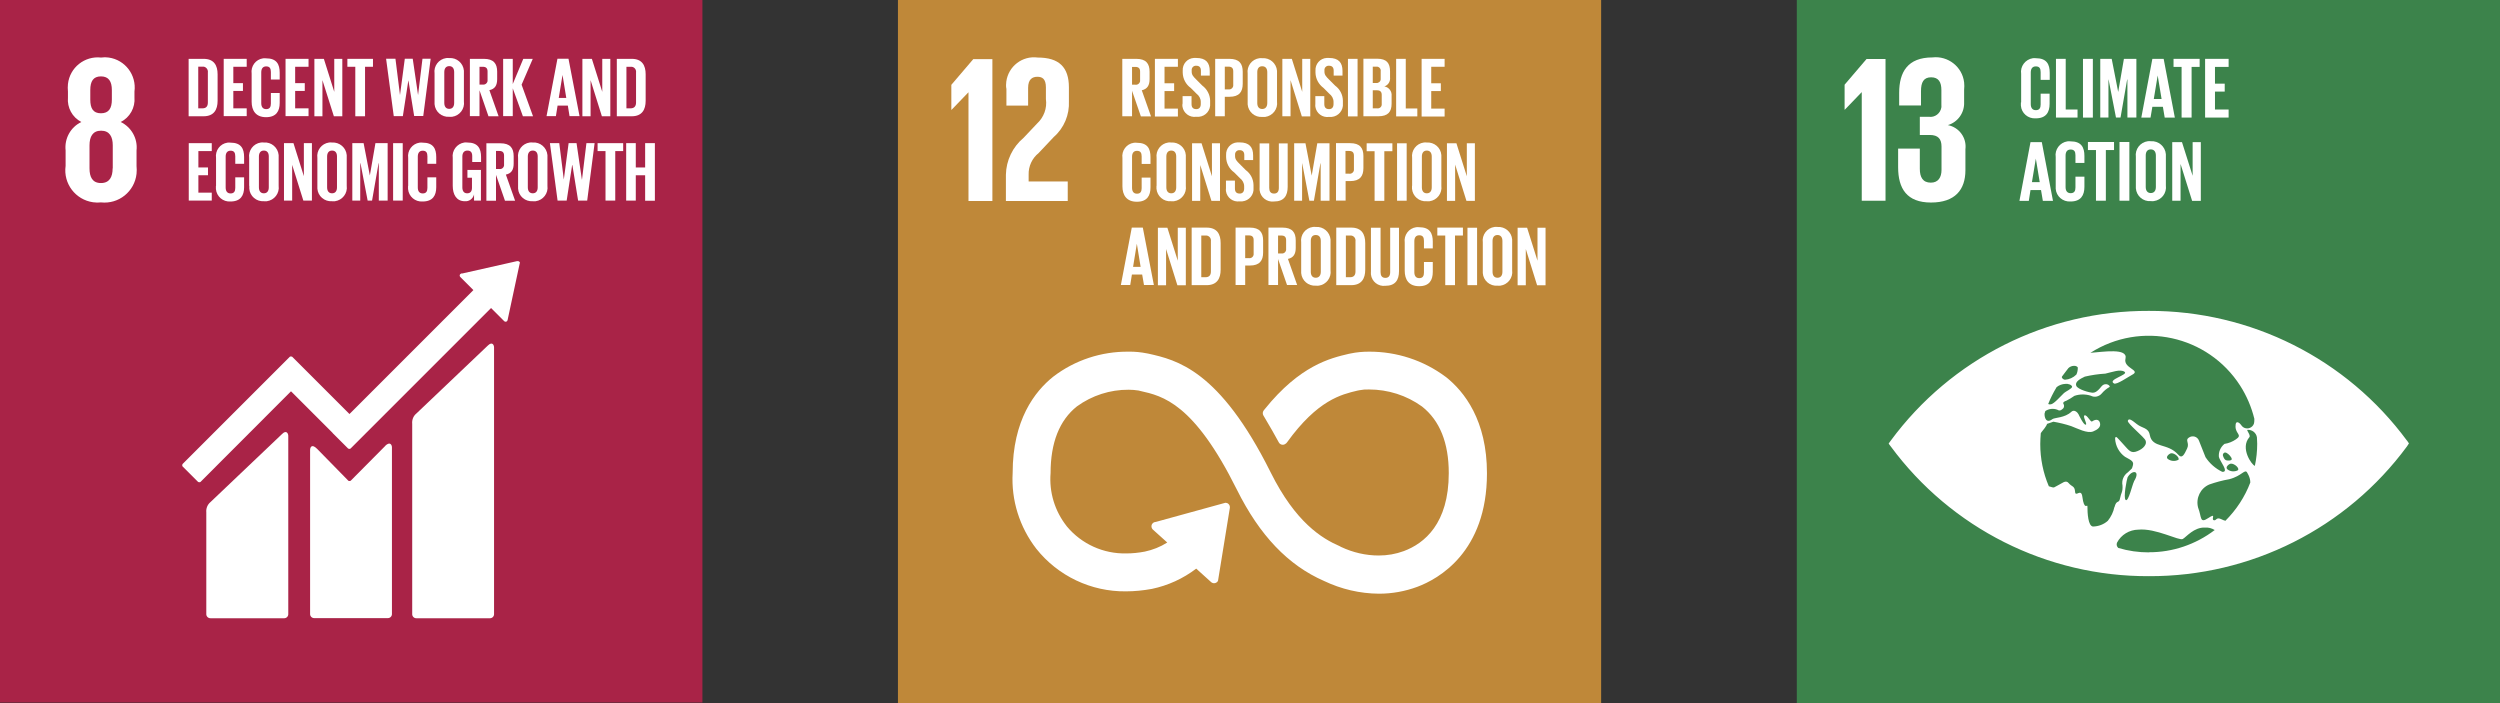
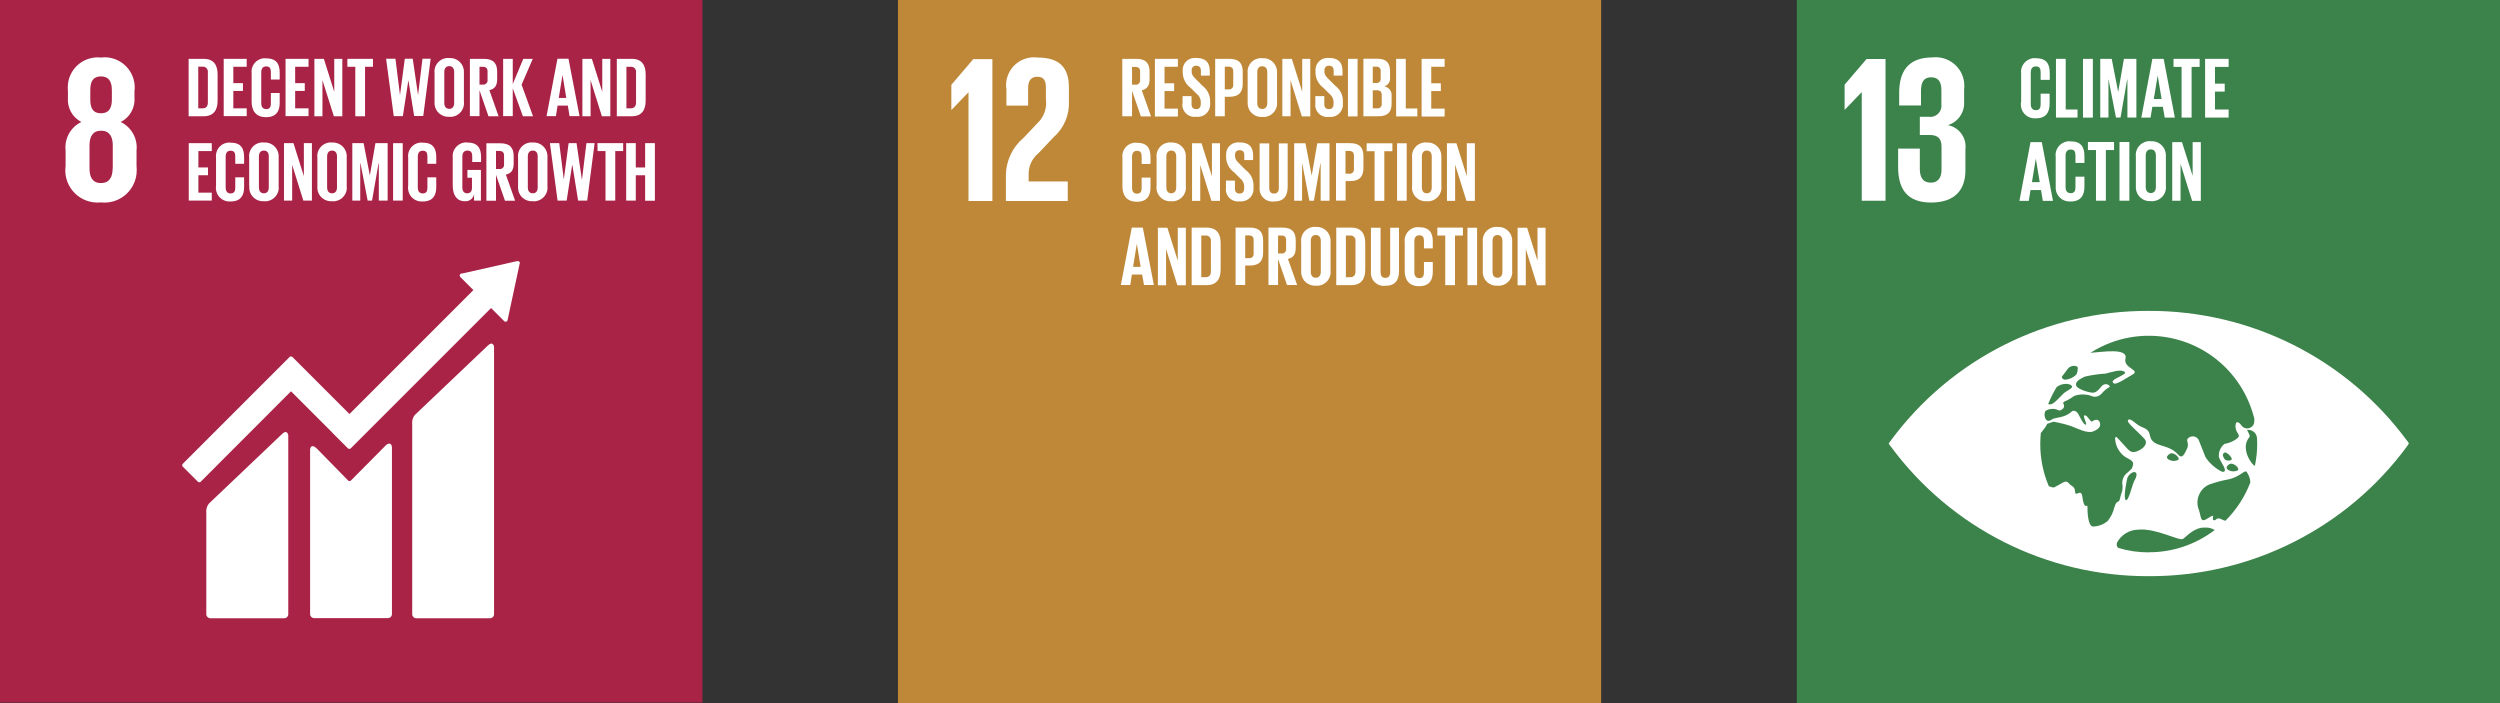
<svg xmlns="http://www.w3.org/2000/svg" id="Layer_1" viewBox="0 0 192.44 54.13">
  <rect x="0" y="0" width="192.44" height="54.13" fill="#333333" stroke="none" />
  <defs>
    <style>.cls-1{fill:none;}.cls-2{clip-path:url(#clippath);}.cls-3{fill:#fff;}.cls-4{fill:#a92347;}.cls-5{fill:#bf8839;}.cls-6{fill:#3c834b;}.cls-7{clip-path:url(#clippath-1);}.cls-8{clip-path:url(#clippath-4);}.cls-9{clip-path:url(#clippath-3);}.cls-10{clip-path:url(#clippath-2);}.cls-11{clip-path:url(#clippath-7);}.cls-12{clip-path:url(#clippath-8);}.cls-13{clip-path:url(#clippath-6);}.cls-14{clip-path:url(#clippath-5);}.cls-15{clip-path:url(#clippath-9);}.cls-16{clip-path:url(#clippath-14);}.cls-17{clip-path:url(#clippath-13);}.cls-18{clip-path:url(#clippath-12);}.cls-19{clip-path:url(#clippath-10);}.cls-20{clip-path:url(#clippath-15);}.cls-21{clip-path:url(#clippath-17);}.cls-22{clip-path:url(#clippath-16);}.cls-23{clip-path:url(#clippath-19);}.cls-24{clip-path:url(#clippath-11);}.cls-25{clip-path:url(#clippath-18);}</style>
    <clipPath id="clippath">
      <rect class="cls-1" x="-22.65" y="-239.92" width="292.72" height="321.09" />
    </clipPath>
    <clipPath id="clippath-1">
      <rect class="cls-1" x="-22.65" y="-239.92" width="292.72" height="321.09" />
    </clipPath>
    <clipPath id="clippath-2">
      <rect class="cls-1" x="-22.65" y="-239.92" width="292.72" height="321.09" />
    </clipPath>
    <clipPath id="clippath-3">
      <rect class="cls-1" x="-22.65" y="-239.92" width="292.72" height="321.09" />
    </clipPath>
    <clipPath id="clippath-4">
      <rect class="cls-1" x="-22.65" y="-239.92" width="292.72" height="321.09" />
    </clipPath>
    <clipPath id="clippath-5">
      <rect class="cls-1" x="-22.65" y="-239.92" width="292.72" height="321.09" />
    </clipPath>
    <clipPath id="clippath-6">
      <rect class="cls-1" x="-22.65" y="-239.92" width="292.72" height="321.09" />
    </clipPath>
    <clipPath id="clippath-7">
      <rect class="cls-1" x="-22.65" y="-239.92" width="292.72" height="321.09" />
    </clipPath>
    <clipPath id="clippath-8">
      <rect class="cls-1" x="-22.65" y="-239.92" width="292.72" height="321.09" />
    </clipPath>
    <clipPath id="clippath-9">
      <rect class="cls-1" x="-22.65" y="-239.92" width="292.72" height="321.09" />
    </clipPath>
    <clipPath id="clippath-10">
      <rect class="cls-1" x="-22.65" y="-239.92" width="292.72" height="321.09" />
    </clipPath>
    <clipPath id="clippath-11">
      <rect class="cls-1" x="-22.65" y="-239.92" width="292.72" height="321.09" />
    </clipPath>
    <clipPath id="clippath-12">
      <rect class="cls-1" x="-22.65" y="-239.92" width="292.72" height="321.09" />
    </clipPath>
    <clipPath id="clippath-13">
      <rect class="cls-1" x="-22.65" y="-239.92" width="292.72" height="321.09" />
    </clipPath>
    <clipPath id="clippath-14">
      <rect class="cls-1" x="-22.65" y="-239.92" width="292.72" height="321.09" />
    </clipPath>
    <clipPath id="clippath-15">
      <rect class="cls-1" x="-22.65" y="-239.92" width="292.72" height="321.09" />
    </clipPath>
    <clipPath id="clippath-16">
      <rect class="cls-1" x="-22.65" y="-239.92" width="292.72" height="321.09" />
    </clipPath>
    <clipPath id="clippath-17">
      <rect class="cls-1" x="-22.65" y="-239.92" width="292.72" height="321.09" />
    </clipPath>
    <clipPath id="clippath-18">
      <rect class="cls-1" x="-22.65" y="-239.92" width="292.72" height="321.09" />
    </clipPath>
    <clipPath id="clippath-19">
      <rect class="cls-1" x="-22.65" y="-239.92" width="292.72" height="321.09" />
    </clipPath>
  </defs>
  <path id="Path_12773" class="cls-4" d="M0,54.08H54.07V0H0V54.08Z" />
  <g class="cls-2">
    <g id="Group_2528">
      <g id="Group_2522">
        <path id="Path_12774" class="cls-3" d="M8.67,12.96c0,.66-.24,1.13-.9,1.13s-.88-.47-.88-1.13v-1.77c0-.66,.24-1.13,.89-1.13s.9,.46,.9,1.13v1.77Zm-1.72-6.03c0-.66,.22-1.05,.82-1.05s.84,.39,.84,1.05v.74c0,.66-.23,1.05-.84,1.05s-.82-.39-.82-1.05v-.74Zm3.56,5.84v-1.19c.1-.91-.39-1.79-1.22-2.19,.71-.35,1.13-1.11,1.06-1.9v-.44c.17-1.27-.71-2.44-1.98-2.62-.19-.03-.39-.03-.59,0-1.27-.14-2.41,.77-2.55,2.04-.02,.19-.02,.39,0,.58v.45c-.07,.78,.33,1.53,1.03,1.89-.83,.4-1.31,1.28-1.21,2.19v1.19c-.19,1.36,.76,2.61,2.12,2.8,.2,.03,.4,.03,.6,.01,1.37,.15,2.59-.84,2.74-2.2,.02-.2,.02-.41,0-.61" />
      </g>
      <g id="Group_2523">
        <path id="Path_12775" class="cls-3" d="M37.54,26.61l-5.5,5.23c-.23,.19-.34,.49-.31,.79v14.65c0,.17,.14,.31,.31,.31,0,0,0,0,0,0h5.68c.17,0,.31-.14,.31-.31,0,0,0,0,0,0V26.74c0-.17-.13-.49-.49-.13" />
      </g>
      <g id="Group_2524">
        <path id="Path_12776" class="cls-3" d="M21.7,33.42l-5.5,5.23c-.23,.19-.35,.49-.32,.79v7.84c0,.17,.14,.31,.32,.31h5.68c.17,0,.31-.14,.31-.31,0,0,0,0,0,0v-13.73c0-.17-.14-.49-.49-.13" />
      </g>
      <g id="Group_2525">
        <path id="Path_12777" class="cls-3" d="M40.03,20.27s-.01-.09-.05-.12c-.03-.03-.06-.04-.1-.05h-.08l-4.21,.95h-.08s-.06,.03-.08,.05c-.06,.06-.06,.16,0,.22,0,0,0,0,0,0l.05,.05,.96,.96-9.54,9.54-4.41-4.41s-.13-.05-.18,0h0l-1.2,1.2-7.06,7.06s-.05,.13,0,.18l1.2,1.2s.13,.05,.18,0h0l6.97-6.98,3.2,3.2s0,.01,.01,.02l1.19,1.19s.13,.05,.18,0c0,0,0,0,0,0h0l10.82-10.82,1.01,1.01c.06,.06,.16,.06,.22,0h0s.04-.06,.05-.1v-.02l.92-4.3v-.05Z" />
      </g>
      <g id="Group_2526">
        <path id="Path_12778" class="cls-3" d="M29.65,34.33l-2.66,2.68s-.12,.04-.17,0l-2.41-2.46c-.44-.44-.54-.08-.54,.09v12.63c0,.17,.14,.31,.31,.31h5.68c.17,0,.31-.14,.31-.31v-12.84c0-.17-.14-.49-.53-.1" />
      </g>
      <g id="Group_2527">
        <path id="Path_12779" class="cls-3" d="M15.58,8.34c.31,0,.42-.18,.42-.45v-2.31c.03-.21-.11-.41-.32-.45-.03,0-.07,0-.11,0h-.31v3.21h.31Zm1.17-2.63v2.05c0,.68-.28,1.19-1.08,1.19h-1.15V4.53h1.15c.8,0,1.08,.5,1.08,1.19" />
      </g>
    </g>
  </g>
  <g id="Group_2529">
    <path id="Path_12781" class="cls-3" d="M17.22,4.53h1.77v.61h-1.03v1.26h.74v.6h-.74v1.34h1.03v.6h-1.77V4.53Z" />
  </g>
  <g class="cls-7">
    <g id="Group_2531">
      <g id="Group_2530">
        <path id="Path_12782" class="cls-3" d="M19.37,7.81v-2.14c-.08-.57,.31-1.1,.88-1.18,.08-.01,.15-.01,.23,0,.82,0,1.05,.46,1.05,1.11v.52h-.68v-.58c0-.27-.09-.43-.36-.43s-.38,.19-.38,.46v2.37c0,.27,.11,.46,.38,.46s.36-.17,.36-.43v-.81h.68v.76c0,.63-.26,1.1-1.05,1.1s-1.11-.51-1.11-1.19" />
      </g>
    </g>
  </g>
  <g id="Group_2532">
    <path id="Path_12784" class="cls-3" d="M21.98,4.53h1.77v.61h-1.03v1.26h.74v.6h-.74v1.34h1.03v.6h-1.77V4.53Z" />
  </g>
  <g id="Group_2533">
    <path id="Path_12785" class="cls-3" d="M24.82,6.17v2.78h-.62V4.53h.73l.8,2.54v-2.54h.62v4.42h-.65l-.88-2.78Z" />
  </g>
  <g id="Group_2534">
    <path id="Path_12786" class="cls-3" d="M26.73,4.53h1.98v.61h-.61v3.81h-.75v-3.81h-.61v-.61Z" />
  </g>
  <g id="Group_2535">
    <path id="Path_12787" class="cls-3" d="M31.43,6.21l-.42,2.73h-.7l-.59-4.42h.72l.35,2.8h0l.37-2.8h.61l.41,2.8h0l.34-2.8h.63l-.57,4.41h-.7l-.44-2.73h0Z" />
  </g>
  <g class="cls-10">
    <g id="Group_2538">
      <g id="Group_2536">
        <path id="Path_12788" class="cls-3" d="M34.96,7.92v-2.37c0-.27-.12-.46-.38-.46s-.38,.19-.38,.46v2.37c0,.27,.12,.46,.38,.46s.38-.19,.38-.46m-1.51-.12v-2.14c-.08-.58,.32-1.11,.9-1.19,.07-.01,.15-.01,.22,0,.58-.05,1.09,.39,1.14,.97,0,.07,0,.15,0,.22v2.14c.08,.58-.33,1.11-.91,1.19-.07,0-.15,.01-.22,0-.58,.04-1.08-.39-1.13-.97,0-.07,0-.15,0-.22" />
      </g>
      <g id="Group_2537">
        <path id="Path_12789" class="cls-3" d="M36.91,5.13v1.38h.25c.18,.03,.34-.1,.37-.27,0-.03,0-.06,0-.09v-.65c0-.24-.11-.36-.37-.36h-.25Zm0,1.78v2.03h-.74V4.53h1.08c.75,0,1.02,.37,1.02,.99v.57c0,.48-.17,.76-.6,.85l.71,2.01h-.78l-.7-2.03Z" />
      </g>
    </g>
  </g>
  <g id="Group_2539">
    <path id="Path_12791" class="cls-3" d="M39.47,6.79v2.15h-.74V4.53h.74v1.94l.81-1.94h.73l-.86,1.99,.88,2.43h-.78l-.78-2.15Z" />
  </g>
  <g id="Group_2540">
    <path id="Path_12792" class="cls-3" d="M43,7.54h.59l-.29-1.77h0l-.29,1.77Zm-.93,1.4l.84-4.42h.85l.85,4.42h-.77l-.13-.81h-.79l-.13,.81h-.7Z" />
  </g>
  <g id="Group_2541">
    <path id="Path_12793" class="cls-3" d="M45.46,6.17v2.78h-.63V4.53h.73l.8,2.54v-2.54h.62v4.42h-.65l-.87-2.78Z" />
  </g>
  <g class="cls-9">
    <g id="Group_2543">
      <g id="Group_2542">
        <path id="Path_12794" class="cls-3" d="M48.53,8.34c.31,0,.43-.18,.43-.45v-2.31c.03-.21-.11-.41-.33-.44-.03,0-.07,0-.1,0h-.31v3.2h.31Zm1.17-2.63v2.05c0,.68-.28,1.19-1.07,1.19h-1.15V4.53h1.15c.79,0,1.07,.5,1.07,1.19" />
      </g>
    </g>
  </g>
  <g id="Group_2544">
    <path id="Path_12796" class="cls-3" d="M14.53,11.02h1.77v.61h-1.03v1.26h.74v.6h-.74v1.34h1.03v.61h-1.77v-4.42Z" />
  </g>
  <g class="cls-8">
    <g id="Group_2547">
      <g id="Group_2545">
        <path id="Path_12797" class="cls-3" d="M16.63,14.3v-2.14c-.08-.57,.31-1.1,.88-1.18,.08-.01,.15-.01,.23,0,.82,0,1.05,.46,1.05,1.11v.52h-.68v-.58c0-.27-.09-.43-.36-.43s-.38,.19-.38,.46v2.37c0,.27,.11,.46,.38,.46s.36-.17,.36-.43v-.81h.68v.76c0,.63-.26,1.1-1.05,1.1-.57,.04-1.07-.38-1.12-.96,0-.08,0-.16,0-.23" />
      </g>
      <g id="Group_2546">
        <path id="Path_12798" class="cls-3" d="M20.69,14.41v-2.37c0-.27-.12-.45-.38-.45s-.38,.19-.38,.46v2.37c0,.27,.12,.46,.38,.46s.38-.19,.38-.46m-1.51-.12v-2.14c-.08-.57,.32-1.11,.9-1.19,.07-.01,.15-.01,.23,0,.58-.05,1.09,.39,1.14,.97,0,.07,0,.15,0,.22v2.14c.08,.58-.33,1.11-.91,1.19-.07,0-.15,.01-.22,0-.58,.04-1.09-.39-1.13-.97,0-.07,0-.15,0-.22" />
      </g>
    </g>
  </g>
  <g id="Group_2548">
    <path id="Path_12800" class="cls-3" d="M22.49,12.66v2.78h-.63v-4.42h.73l.8,2.54v-2.54h.62v4.42h-.66l-.87-2.78Z" />
  </g>
  <g class="cls-14">
    <g id="Group_2550">
      <g id="Group_2549">
        <path id="Path_12801" class="cls-3" d="M25.94,14.41v-2.37c0-.27-.12-.45-.38-.45s-.38,.19-.38,.46v2.37c0,.27,.12,.46,.38,.46s.38-.19,.38-.46m-1.51-.12v-2.14c-.08-.58,.32-1.11,.9-1.19,.07-.01,.15-.01,.22,0,.58-.04,1.09,.39,1.14,.97,0,.07,0,.15,0,.22v2.14c.08,.58-.33,1.11-.91,1.19-.07,0-.15,.01-.22,0-.58,.04-1.09-.39-1.13-.97,0-.07,0-.15,0-.22" />
      </g>
    </g>
  </g>
  <g id="Group_2551">
    <path id="Path_12803" class="cls-3" d="M29.16,12.57h-.02l-.5,2.87h-.34l-.55-2.87h-.02v2.87h-.61v-4.42h.87l.48,2.49h0l.43-2.49h.94v4.42h-.68v-2.87Z" />
  </g>
  <path id="Path_12804" class="cls-3" d="M30.26,15.44h.74v-4.42h-.74v4.42Z" />
  <g class="cls-13">
    <g id="Group_2556">
      <g id="Group_2552">
        <path id="Path_12805" class="cls-3" d="M31.42,14.3v-2.14c-.08-.57,.31-1.1,.88-1.18,.08-.01,.15-.01,.23,0,.82,0,1.05,.46,1.05,1.11v.52h-.68v-.58c0-.27-.09-.43-.36-.43s-.38,.19-.38,.46v2.37c0,.27,.11,.46,.38,.46s.36-.17,.36-.43v-.81h.68v.76c0,.63-.26,1.1-1.05,1.1-.57,.04-1.07-.38-1.12-.96,0-.08,0-.15,0-.23" />
      </g>
      <g id="Group_2553">
        <path id="Path_12806" class="cls-3" d="M35.96,13.08h1.06v2.36h-.53v-.48c-.07,.33-.37,.56-.71,.53-.64,0-.93-.51-.93-1.19v-2.14c-.08-.57,.32-1.1,.89-1.19,.07-.01,.15-.01,.23,0,.82,0,1.06,.46,1.06,1.11v.39h-.68v-.45c0-.27-.1-.43-.37-.43s-.39,.19-.39,.46v2.37c0,.27,.11,.46,.37,.46,.24,0,.37-.14,.37-.42v-.78h-.35v-.59Z" />
      </g>
      <g id="Group_2554">
        <path id="Path_12807" class="cls-3" d="M38.18,11.63v1.38h.25c.18,.03,.34-.09,.37-.27,0-.03,0-.06,0-.1v-.66c0-.24-.11-.36-.37-.36h-.25Zm0,1.79v2.03h-.74v-4.42h1.08c.75,0,1.02,.37,1.02,.99v.57c0,.48-.17,.76-.6,.85l.71,2.01h-.78l-.7-2.02Z" />
      </g>
      <g id="Group_2555">
        <path id="Path_12808" class="cls-3" d="M41.39,14.41v-2.37c0-.27-.12-.45-.38-.45s-.38,.19-.38,.46v2.37c0,.27,.12,.46,.38,.46s.38-.19,.38-.46m-1.51-.12v-2.14c-.08-.58,.32-1.11,.9-1.19,.07-.01,.15-.01,.22,0,.58-.05,1.09,.39,1.14,.97,0,.07,0,.15,0,.22v2.14c.08,.58-.33,1.11-.91,1.19-.07,0-.15,.01-.22,0-.58,.04-1.09-.39-1.13-.97,0-.07,0-.15,0-.22" />
      </g>
    </g>
  </g>
  <g id="Group_2557">
    <path id="Path_12810" class="cls-3" d="M44.04,12.71l-.42,2.73h-.7l-.59-4.42h.72l.35,2.8h0l.37-2.8h.61l.41,2.8h.01l.34-2.8h.63l-.57,4.42h-.7l-.44-2.73h0Z" />
  </g>
  <g id="Group_2558">
-     <path id="Path_12811" class="cls-3" d="M45.99,11.02h1.98v.61h-.61v3.81h-.75v-3.81h-.61v-.61Z" />
+     <path id="Path_12811" class="cls-3" d="M45.99,11.02h1.98v.61h-.61v3.81h-.75v-3.81h-.61Z" />
  </g>
  <g id="Group_2559">
    <path id="Path_12812" class="cls-3" d="M49.65,13.49h-.71v1.95h-.74v-4.42h.74v1.87h.72v-1.87h.75v4.43h-.75v-1.95Z" />
  </g>
  <path id="Path_12813" class="cls-6" d="M138.31,54.13h54.13V0h-54.13V54.13Z" />
  <g id="Group_2560">
    <path id="Path_12814" class="cls-3" d="M145.14,4.54V15.45h-1.83V7.1h-.01l-1.29,1.34h-.02v-1.92l1.69-1.98h1.46Z" />
  </g>
  <g class="cls-11">
    <g id="Group_2564">
      <g id="Group_2561">
        <path id="Path_12815" class="cls-3" d="M151.19,6.91v.95c.04,.81-.48,1.54-1.25,1.77,.87,.17,1.46,.98,1.35,1.86v1.61c0,1.51-.8,2.49-2.65,2.49s-2.53-1.06-2.53-2.72v-1.43h1.67v1.56c0,.64,.23,1.06,.85,1.06,.56,0,.82-.4,.82-.98v-1.8c0-.58-.26-.89-.9-.89h-.77v-1.4h.69c.47,.07,.9-.26,.97-.73,0-.05,.01-.11,0-.16v-1.17c0-.6-.21-.98-.79-.98s-.78,.39-.78,1.06v1.11h-1.68v-.97c0-1.61,.66-2.73,2.56-2.73,1.2-.14,2.3,.72,2.44,1.92,.02,.19,.02,.38,0,.57" />
      </g>
      <g id="Group_2562">
        <path id="Path_12816" class="cls-3" d="M173.57,35.86c-.23-.06-1.16-1.36-.42-2.21,.12-.14-.25-.55-.15-.56,.36-.03,.68,.23,.73,.58,0,.16,.02,.32,.02,.49,0,.57-.06,1.14-.18,1.7m-2.29,4.22c-.09-.02-.18-.06-.26-.1-.45-.23-.4,.14-.62,.06s.25-.6-.42-.16-.49-.06-.78-.81c-.19-.73,.18-1.49,.87-1.78,.49-.17,1-.31,1.52-.4,1-.25,1.22-.85,1.4-.49l.1,.19c.08,.17,.13,.36,.13,.55-.42,1.11-1.08,2.11-1.92,2.95m-5.89,2.43c-.79,0-1.58-.11-2.35-.34-.12-.1-.16-.27-.1-.41,.32-.61,.95-.99,1.64-1,1.35-.13,3.14,.88,3.42,.72s.86-.91,1.7-.88c.27-.02,.53,.05,.76,.19-1.46,1.11-3.24,1.72-5.07,1.71m-1.14-5.45c-.12,.19-.43,1.59-.64,1.43s.09-1.63,.14-1.74c.33-.61,1.04-.57,.49,.31m3.41-1.66c-.26,.13-.57,.1-.8-.07-.21-.16,.13-.43,.26-.44,.28-.03,.7,.37,.54,.52m3.69,.02c-.09-.03-.17-.12-.24-.33-.04-.09,0-.2,.09-.25,.06-.03,.13-.02,.18,.01,.17,.09,.4,.34,.4,.48s-.34,.12-.43,.09m.36,.26c.28-.02,.7,.36,.54,.51-.26,.13-.57,.11-.8-.07-.21-.17,.13-.43,.26-.44m-8.96,3.33c-.08,.39-.26,.76-.51,1.07-.31,.28-.72,.43-1.14,.44-.38-.03-.43-1.04-.43-1.56,0-.18-.25,.35-.39-.73-.09-.7-.53,.07-.56-.39s-.25-.37-.49-.66c-.23-.29-.52,.03-.85,.18s-.19,.22-.65,.07c-.01,0-.02,0-.03-.01-.44-1.03-.66-2.13-.66-3.25,0-.28,.02-.56,.04-.83,.02-.03,.03-.05,.05-.08,.44-.52,.43-.64,.43-.64l.49-.17c.46,.08,.92,.19,1.37,.34,.48,.18,1.24,.59,1.69,.41,.32-.13,.57-.31,.54-.58-.04-.34-.3-.41-.62-.19-.12,.08-.37-.51-.57-.47s.24,.69,.08,.72-.5-.69-.56-.81-.32-.4-.55-.18c-.49,.47-1.29,.44-1.45,.56-.49,.37-.62-.12-.61-.42,.02-.07,.04-.13,.06-.2,.27-.18,.62-.22,.93-.1,.22,.15,.37-.04,.46-.12,.07-.1,.07-.24,0-.34-.06-.12,.11-.2,.22-.23,.22-.11,.43-.24,.63-.38,.41-.14,.85-.14,1.26-.01,.28,.15,.63,.08,.84-.17,.17-.2,.37-.37,.6-.5,.12-.06-.3-.45-.64-.02s-.52,.46-.68,.46-1.13-.24-1.24-.54c-.12-.3,.3-.53,.66-.7,.52-.12,1.05-.2,1.58-.23,.51-.11,1.15-.37,1.48-.14s-1.36,.6-.81,.9c.2,.11,1.09-.51,1.39-.67,.72-.37-.7-.49-.51-1.24,.21-.85-1.74-.52-2.7-.45,3.88-2.48,9.04-1.35,11.53,2.53,.5,.78,.87,1.65,1.09,2.55,0,.13,0,.26-.04,.39-.11,.28-.43,.42-.71,.31-.11-.04-.21-.13-.27-.23-.08-.12-.44-.46-.43,.12,0,.58,.56,.64,.03,.99-.26,.18-.56,.3-.88,.35-.3,.24-.47,.62-.43,1,.06,.32,.82,1.19,.26,1.15-.52-.25-.97-.64-1.29-1.13-.18-.46-.36-.91-.5-1.26-.09-.26-.37-.4-.63-.32-.06,.02-.11,.05-.16,.08-.3,.2,.08,.41-.13,.84s-.37,.82-.68,.47c-.81-.93-2-.47-2.19-1.52-.1-.57-.59-.51-.99-.83s-.63-.49-.7-.26c-.06,.2,1.28,1.26,1.37,1.53,.14,.4-.4,.76-.8,.86s-.57-.22-.96-.63-.56-.7-.59-.38c.03,.55,.31,1.07,.76,1.39,.34,.21,.72,.31,.61,.66s0,.15-.38,.53c-.33,.23-.5,.62-.42,1.02,.03,.52-.11,.55-.19,.99s-.27,.06-.43,.69m-4.48-9.21s.04-.04,.04-.05c.19-.15,.42-.23,.66-.24,.21-.03,.49,.07,.52,.21s-.52,.39-.62,.49c-.29,.27-.74,.81-1,.87-.07,.02-.15,.01-.22-.02,.17-.43,.38-.85,.62-1.25m.43-.85c.11-.16,.47-.61,.51-.67,.11-.1,.25-.16,.4-.17,.13-.02,.3,.05,.32,.14,0,.18-.03,.37-.11,.53-.24,.24-.55,.38-.88,.4-.19-.03-.27-.18-.23-.24m26.56,4.93c-4.65-6.31-12.03-10.01-19.87-9.99-7.84-.03-15.22,3.68-19.87,9.99-.06,.09-.11,.16-.16,.22,.04,.06,.09,.14,.16,.22,4.65,6.31,12.03,10.02,19.87,9.99,7.84,.03,15.22-3.68,19.87-9.99,.06-.09,.11-.16,.15-.23-.04-.06-.09-.14-.15-.22" />
      </g>
      <g id="Group_2563">
        <path id="Path_12817" class="cls-3" d="M155.58,7.88v-2.19c-.09-.58,.32-1.12,.9-1.21,.08-.01,.16-.01,.23,0,.84,0,1.07,.47,1.07,1.13v.54h-.7v-.6c0-.28-.09-.44-.37-.44s-.39,.2-.39,.47v2.43c0,.27,.11,.47,.39,.47s.37-.17,.37-.44v-.83h.69v.78c0,.64-.26,1.12-1.07,1.12-.59,.04-1.1-.4-1.14-.98,0-.08,0-.16,0-.24" />
      </g>
    </g>
  </g>
  <g id="Group_2565">
    <path id="Path_12819" class="cls-3" d="M158.26,4.53v4.52h1.66v-.62h-.91v-3.9h-.76Z" />
  </g>
  <path id="Path_12820" class="cls-3" d="M160.34,9.05h.76V4.53h-.76v4.52Z" />
  <g id="Group_2566">
    <path id="Path_12821" class="cls-3" d="M163.76,6.12h-.02l-.51,2.93h-.35l-.57-2.93h-.01v2.93h-.63V4.53h.88l.5,2.55h0l.44-2.55h.96v4.52h-.69v-2.93Z" />
  </g>
  <g id="Group_2567">
    <path id="Path_12822" class="cls-3" d="M165.78,7.62h.61l-.3-1.81h0l-.3,1.81Zm-.95,1.43l.85-4.52h.87l.86,4.52h-.78l-.14-.83h-.81l-.14,.83h-.72Z" />
  </g>
  <g id="Group_2568">
    <path id="Path_12823" class="cls-3" d="M167.3,4.53h2.02v.62h-.62v3.9h-.77v-3.9h-.62v-.62Z" />
  </g>
  <g id="Group_2569">
    <path id="Path_12824" class="cls-3" d="M169.74,4.53h1.81v.62h-1.05v1.29h.75v.61h-.75v1.38h1.05v.62h-1.81V4.53Z" />
  </g>
  <g id="Group_2570">
    <path id="Path_12825" class="cls-3" d="M156.4,14.02h.61l-.3-1.81h0l-.3,1.81Zm-.95,1.43l.85-4.51h.87l.86,4.52h-.78l-.14-.83h-.81l-.13,.83h-.72Z" />
  </g>
  <g class="cls-12">
    <g id="Group_2572">
      <g id="Group_2571">
        <path id="Path_12826" class="cls-3" d="M158.24,14.28v-2.19c-.09-.58,.32-1.12,.9-1.21,.08-.01,.16-.01,.24,0,.84,0,1.07,.47,1.07,1.13v.53h-.69v-.59c0-.28-.09-.44-.37-.44s-.39,.19-.39,.47v2.42c0,.27,.11,.47,.39,.47s.37-.17,.37-.44v-.83h.69v.78c0,.65-.27,1.13-1.07,1.13-.59,.04-1.1-.4-1.14-.98,0-.08,0-.16,0-.24" />
      </g>
    </g>
  </g>
  <g id="Group_2573">
    <path id="Path_12828" class="cls-3" d="M160.71,10.93h2.02v.62h-.63v3.9h-.76v-3.9h-.62v-.62Z" />
  </g>
  <path id="Path_12829" class="cls-3" d="M163.15,15.45h.76v-4.52h-.76v4.52Z" />
  <g class="cls-15">
    <g id="Group_2575">
      <g id="Group_2574">
        <path id="Path_12830" class="cls-3" d="M165.95,14.4v-2.43c0-.27-.12-.47-.39-.47s-.39,.19-.39,.47v2.42c0,.27,.12,.47,.39,.47s.39-.2,.39-.47m-1.54-.12v-2.19c-.08-.59,.33-1.13,.92-1.21,.08-.01,.15-.01,.23,0,.59-.04,1.11,.4,1.16,1,0,.07,0,.15,0,.22v2.18c.08,.59-.33,1.13-.93,1.21-.08,.01-.15,.01-.23,0-.59,.05-1.11-.4-1.15-.99,0-.08,0-.15,0-.23" />
      </g>
    </g>
  </g>
  <g id="Group_2576">
    <path id="Path_12832" class="cls-3" d="M167.85,12.61v2.84h-.64v-4.51h.75l.82,2.59v-2.59h.63v4.52h-.67l-.89-2.84Z" />
  </g>
  <path id="Path_12833" class="cls-5" d="M69.12,54.13h54.13V0h-54.13V54.13Z" />
  <g id="Group_2577">
    <path id="Path_12834" class="cls-3" d="M74.53,7.11h.02V15.47h1.84V4.55h-1.47l-1.69,1.98v1.92h.02l1.29-1.34Z" />
  </g>
  <g class="cls-19">
    <g id="Group_2581">
      <g id="Group_2578">
        <path id="Path_12835" class="cls-3" d="M77.47,6.81v1.32h1.67v-1.37c0-.66,.33-.85,.71-.85,.36,0,.66,.14,.66,.82v.9c.1,.7-.16,1.4-.68,1.88l-1.03,1.09c-.85,.71-1.35,1.75-1.37,2.85v2.02h4.76v-1.5h-3.01v-.52c-.02-.65,.27-1.27,.77-1.67l1.17-1.24c.79-.69,1.21-1.71,1.16-2.75v-1.06c0-1.56-.76-2.3-2.4-2.3-1.18-.16-2.26,.67-2.42,1.85-.02,.18-.03,.35,0,.53" />
      </g>
      <g id="Group_2579">
-         <path id="Path_12836" class="cls-3" d="M111.27,29c-1.7-1.27-3.77-1.94-5.89-1.93-.48,0-.95,.04-1.42,.14l-.15,.03c-1.4,.33-3.74,.88-6.46,4.26l-.08,.1c-.08,.11-.09,.26-.02,.38l.06,.1c.45,.75,.82,1.41,1.12,1.96,.09,.18,.31,.25,.48,.15,.04-.02,.07-.04,.1-.07,.02-.02,.04-.05,.06-.07,2.35-3.26,4.19-3.69,5.41-3.98l.15-.03c.25-.05,.5-.07,.75-.06,1.46,0,2.89,.45,4.08,1.31,1.37,1.08,2.06,2.8,2.06,5.13,0,3.89-1.88,5.41-3.46,6-.62,.23-1.27,.34-1.93,.34-1,0-1.99-.23-2.9-.66l-.11-.06c-1.36-.59-3.39-1.82-5.31-5.68-3.94-7.9-7.23-8.65-9.42-9.14l-.11-.02c-.46-.09-.93-.14-1.41-.13-2.09-.02-4.13,.65-5.79,1.92-1.43,1.14-3.13,3.34-3.13,7.41-.12,2.1,.53,4.17,1.82,5.84,1.67,2.1,4.22,3.31,6.9,3.28,.67,0,1.34-.07,2-.19,1.24-.26,2.4-.79,3.41-1.56l1.15,1.04c.14,.12,.34,.11,.47-.02,.06-.06,.08-.14,.08-.22l.89-5.48v-.06c0-.09-.04-.18-.11-.24-.06-.06-.15-.09-.23-.09l-5.34,1.47-.1,.02c-.07,.01-.12,.05-.17,.1-.12,.13-.11,.34,.02,.47h0l1.11,1c-.53,.34-1.12,.57-1.73,.7-.47,.09-.94,.14-1.42,.14-1.76,.04-3.44-.72-4.57-2.07l-.03-.04c-.91-1.16-1.35-2.61-1.23-4.08,0-2.33,.68-4.06,2.03-5.13,1.16-.84,2.55-1.29,3.98-1.28,.25,0,.51,.02,.76,.06l.12,.03c1.75,.39,4.14,.94,7.45,7.6,1.75,3.52,3.94,5.82,6.71,7.03,1.32,.63,2.76,.97,4.23,.98,1.01,0,2.01-.18,2.95-.53,1.61-.6,5.36-2.66,5.36-8.74,0-4.06-1.73-6.28-3.17-7.42" />
-       </g>
+         </g>
      <g id="Group_2580">
        <path id="Path_12837" class="cls-3" d="M87.14,5.14v1.38h.25c.18,.03,.34-.1,.37-.27,0-.03,0-.06,0-.09v-.65c0-.24-.11-.36-.37-.36h-.25Zm0,1.78v2.03h-.75V4.53h1.08c.75,0,1.02,.37,1.02,.99v.57c0,.48-.17,.76-.6,.86l.71,2.01h-.78l-.7-2.03Z" />
      </g>
    </g>
  </g>
  <g id="Group_2582">
    <path id="Path_12839" class="cls-3" d="M88.9,4.53h1.77v.61h-1.03v1.27h.74v.6h-.74v1.35h1.03v.61h-1.77V4.53Z" />
  </g>
  <g class="cls-24">
    <g id="Group_2586">
      <g id="Group_2583">
        <path id="Path_12840" class="cls-3" d="M91.03,8v-.6h.69v.61c0,.25,.11,.39,.37,.39,.23,0,.34-.16,.34-.39v-.17c0-.25-.13-.48-.33-.63l-.44-.44c-.38-.27-.61-.71-.62-1.18v-.15c-.03-.51,.35-.95,.86-.98,.06,0,.12,0,.18,0,.75,0,1.04,.37,1.04,1v.36h-.68v-.38c0-.25-.12-.38-.35-.38-.18-.02-.34,.11-.36,.29,0,.03,0,.05,0,.08v.09c0,.25,.14,.39,.35,.6l.47,.47c.36,.27,.59,.69,.6,1.15v.21c.05,.53-.33,.99-.86,1.04-.07,0-.15,0-.22,0-.5,.07-.97-.28-1.05-.78-.01-.07-.01-.15,0-.23" />
      </g>
      <g id="Group_2584">
        <path id="Path_12841" class="cls-3" d="M94.28,5.14v1.74h.28c.17,.03,.34-.09,.37-.27,0-.03,0-.07,0-.1v-1.02c0-.24-.11-.36-.37-.36h-.28Zm-.74-.61h1.1c.75,0,1.02,.37,1.02,.99v.93c0,.62-.27,1-1.02,1h-.36v1.5h-.74V4.53Z" />
      </g>
      <g id="Group_2585">
        <path id="Path_12842" class="cls-3" d="M97.55,7.93v-2.37c0-.27-.12-.46-.39-.46s-.38,.19-.38,.46v2.37c0,.27,.12,.46,.38,.46s.39-.19,.39-.46m-1.51-.12v-2.14c-.08-.58,.32-1.11,.9-1.19,.07-.01,.15-.01,.22,0,.58-.05,1.09,.39,1.14,.97,0,.07,0,.15,0,.22v2.14c.08,.58-.33,1.11-.91,1.19-.07,0-.15,.01-.22,0-.58,.05-1.08-.39-1.13-.96,0-.08,0-.15,0-.23" />
      </g>
    </g>
  </g>
  <g id="Group_2587">
    <path id="Path_12844" class="cls-3" d="M99.34,6.17v2.78h-.63V4.53h.73l.8,2.54v-2.54h.62v4.43h-.65l-.87-2.79Z" />
  </g>
  <g class="cls-18">
    <g id="Group_2589">
      <g id="Group_2588">
        <path id="Path_12845" class="cls-3" d="M101.25,8v-.6h.69v.61c0,.25,.11,.39,.37,.39,.23,0,.34-.16,.34-.39v-.17c0-.25-.13-.48-.33-.63l-.44-.44c-.38-.28-.61-.71-.62-1.18v-.15c-.03-.51,.35-.95,.86-.98,.06,0,.12,0,.18,0,.75,0,1.04,.37,1.04,1v.36h-.68v-.38c0-.25-.12-.38-.35-.38-.18-.02-.34,.11-.36,.29,0,.03,0,.05,0,.08v.09c0,.25,.14,.39,.35,.6l.47,.47c.37,.27,.59,.69,.6,1.15v.22c.05,.53-.34,.99-.86,1.04-.07,0-.14,0-.21,0-.5,.07-.97-.27-1.05-.78-.01-.07-.01-.15,0-.23" />
      </g>
    </g>
  </g>
  <path id="Path_12847" class="cls-3" d="M103.76,8.96h.74V4.53h-.74v4.42Z" />
  <g class="cls-17">
    <g id="Group_2591">
      <g id="Group_2590">
        <path id="Path_12848" class="cls-3" d="M105.67,6.96v1.38h.33c.17,.03,.34-.09,.36-.27,0-.03,0-.06,0-.09v-.67c0-.24-.11-.36-.37-.36h-.32Zm0-.57h.26c.17,.02,.33-.1,.35-.27,0-.03,0-.06,0-.09v-.54c.03-.17-.09-.33-.26-.36-.03,0-.07,0-.1,0h-.25v1.26Zm-.74-1.87h1.08c.74,0,.99,.35,.99,.98v.45c.04,.31-.14,.61-.44,.7,.35,.06,.6,.38,.56,.74v.59c0,.63-.28,.97-1.02,.97h-1.15V4.53Z" />
      </g>
    </g>
  </g>
  <g id="Group_2592">
    <path id="Path_12850" class="cls-3" d="M107.47,4.53v4.43h1.63v-.61h-.89v-3.82h-.74Z" />
  </g>
  <g id="Group_2593">
    <path id="Path_12851" class="cls-3" d="M109.43,4.53h1.77v.61h-1.03v1.27h.74v.6h-.74v1.35h1.03v.61h-1.77V4.53Z" />
  </g>
  <g class="cls-16">
    <g id="Group_2596">
      <g id="Group_2594">
        <path id="Path_12852" class="cls-3" d="M86.4,14.31v-2.14c-.08-.57,.31-1.1,.88-1.18,.08-.01,.15-.01,.23,0,.83,0,1.05,.46,1.05,1.11v.52h-.68v-.58c0-.27-.09-.43-.36-.43s-.38,.19-.38,.46v2.38c0,.27,.11,.46,.38,.46s.36-.17,.36-.43v-.81h.68v.76c0,.63-.26,1.1-1.05,1.1s-1.11-.51-1.11-1.19" />
      </g>
      <g id="Group_2595">
        <path id="Path_12853" class="cls-3" d="M90.54,14.42v-2.37c0-.27-.12-.46-.38-.46s-.38,.19-.38,.46v2.37c0,.27,.12,.46,.38,.46s.38-.19,.38-.46m-1.51-.12v-2.14c-.08-.58,.32-1.11,.9-1.19,.07-.01,.15-.01,.22,0,.58-.04,1.09,.39,1.13,.97,0,.07,0,.15,0,.22v2.14c.08,.58-.33,1.11-.91,1.19-.07,0-.15,.01-.22,0-.58,.05-1.08-.39-1.13-.96,0-.08,0-.15,0-.23" />
      </g>
    </g>
  </g>
  <g id="Group_2597">
    <path id="Path_12855" class="cls-3" d="M92.39,12.67v2.79h-.63v-4.43h.73l.8,2.54v-2.54h.62v4.43h-.66l-.87-2.79Z" />
  </g>
  <g class="cls-20">
    <g id="Group_2600">
      <g id="Group_2598">
        <path id="Path_12856" class="cls-3" d="M94.37,14.5v-.6h.69v.61c0,.25,.11,.39,.37,.39,.23,0,.34-.16,.34-.39v-.17c0-.25-.13-.48-.33-.63l-.44-.44c-.38-.27-.61-.71-.62-1.18v-.15c-.03-.51,.35-.95,.86-.98,.06,0,.12,0,.18,0,.75,0,1.04,.37,1.04,1v.36h-.68v-.38c0-.25-.12-.38-.35-.38-.18-.02-.34,.11-.36,.29,0,.03,0,.05,0,.08v.09c0,.25,.14,.39,.35,.6l.47,.47c.37,.27,.59,.69,.6,1.15v.22c.05,.53-.34,.99-.86,1.04-.07,0-.14,0-.21,0-.5,.07-.97-.27-1.05-.78-.01-.07-.01-.15,0-.23" />
      </g>
      <g id="Group_2599">
        <path id="Path_12857" class="cls-3" d="M99.12,11.03v3.35c0,.69-.29,1.13-1.05,1.13-.55,.07-1.05-.33-1.11-.87-.01-.08,0-.17,0-.25v-3.35h.74v3.42c0,.26,.1,.44,.37,.44s.37-.18,.37-.44v-3.42h.69Z" />
      </g>
    </g>
  </g>
  <g id="Group_2601">
    <path id="Path_12859" class="cls-3" d="M101.66,12.58h-.02l-.5,2.87h-.35l-.55-2.87h-.01v2.87h-.61v-4.42h.87l.48,2.49h0l.43-2.49h.94v4.42h-.68v-2.87Z" />
  </g>
  <g class="cls-22">
    <g id="Group_2603">
      <g id="Group_2602">
        <path id="Path_12860" class="cls-3" d="M103.57,11.63v1.74h.28c.17,.03,.34-.09,.37-.27,0-.03,0-.07,0-.1v-1.02c0-.24-.11-.36-.37-.36h-.28Zm-.74-.61h1.1c.75,0,1.02,.37,1.02,.99v.93c0,.62-.27,1-1.02,1h-.35v1.5h-.74v-4.43Z" />
      </g>
    </g>
  </g>
  <g id="Group_2604">
    <path id="Path_12862" class="cls-3" d="M105.2,11.03h1.98v.61h-.62v3.82h-.75v-3.82h-.61v-.61Z" />
  </g>
  <path id="Path_12863" class="cls-3" d="M107.53,15.45h.75v-4.42h-.74v4.42Z" />
  <g class="cls-21">
    <g id="Group_2606">
      <g id="Group_2605">
        <path id="Path_12864" class="cls-3" d="M110.21,14.42v-2.37c0-.27-.12-.46-.38-.46s-.38,.19-.38,.46v2.37c0,.27,.12,.46,.38,.46s.38-.19,.38-.46m-1.51-.12v-2.14c-.08-.58,.32-1.11,.9-1.19,.07-.01,.15-.01,.22,0,.58-.04,1.09,.39,1.13,.97,0,.07,0,.15,0,.22v2.14c.08,.58-.33,1.11-.91,1.19-.07,0-.15,.01-.22,0-.58,.05-1.08-.39-1.13-.96,0-.08,0-.15,0-.23" />
      </g>
    </g>
  </g>
  <g id="Group_2607">
    <path id="Path_12866" class="cls-3" d="M112.01,12.67v2.79h-.63v-4.43h.73l.8,2.54v-2.54h.62v4.43h-.65l-.87-2.79Z" />
  </g>
  <g id="Group_2608">
    <path id="Path_12867" class="cls-3" d="M87.21,20.54h.59l-.29-1.78h0l-.29,1.78Zm-.93,1.4l.84-4.42h.85l.85,4.42h-.76l-.14-.81h-.79l-.13,.81h-.71Z" />
  </g>
  <g id="Group_2609">
    <path id="Path_12868" class="cls-3" d="M89.76,19.17v2.79h-.63v-4.43h.73l.8,2.54v-2.54h.62v4.43h-.65l-.87-2.79Z" />
  </g>
  <g class="cls-25">
    <g id="Group_2617">
      <g id="Group_2610">
        <path id="Path_12869" class="cls-3" d="M92.79,21.34c.31,0,.42-.18,.42-.45v-2.32c.03-.21-.11-.41-.33-.44-.03,0-.07,0-.1,0h-.31v3.21h.31Zm1.17-2.63v2.05c0,.68-.28,1.19-1.08,1.19h-1.15v-4.43h1.15c.8,0,1.08,.5,1.08,1.19" />
      </g>
      <g id="Group_2611">
        <path id="Path_12870" class="cls-3" d="M95.85,18.13v1.74h.28c.18,.03,.34-.09,.37-.27,0-.03,0-.07,0-.1v-1.02c0-.24-.11-.36-.37-.36h-.28Zm-.74-.61h1.1c.75,0,1.02,.37,1.02,.99v.93c0,.62-.27,1-1.02,1h-.36v1.5h-.74v-4.42Z" />
      </g>
      <g id="Group_2612">
        <path id="Path_12871" class="cls-3" d="M98.38,18.13v1.38h.25c.18,.03,.34-.09,.37-.27,0-.03,0-.06,0-.1v-.65c0-.24-.11-.36-.37-.36h-.25Zm0,1.78v2.03h-.74v-4.42h1.08c.75,0,1.02,.37,1.02,.99v.57c0,.47-.17,.76-.6,.85l.71,2.01h-.78l-.7-2.03Z" />
      </g>
      <g id="Group_2613">
        <path id="Path_12872" class="cls-3" d="M101.67,20.92v-2.37c0-.27-.12-.46-.39-.46s-.38,.19-.38,.46v2.37c0,.27,.12,.46,.38,.46s.39-.19,.39-.46m-1.51-.12v-2.14c-.08-.58,.32-1.11,.9-1.19,.07-.01,.15-.01,.22,0,.58-.05,1.09,.39,1.14,.97,0,.07,0,.15,0,.22v2.14c.08,.58-.33,1.11-.91,1.19-.07,0-.15,.01-.22,0-.58,.04-1.08-.39-1.13-.97,0-.07,0-.15,0-.22" />
      </g>
      <g id="Group_2614">
        <path id="Path_12873" class="cls-3" d="M103.92,21.34c.31,0,.42-.18,.42-.45v-2.32c.03-.21-.11-.41-.33-.44-.03,0-.07,0-.1,0h-.31v3.21h.31Zm1.17-2.63v2.05c0,.68-.28,1.19-1.08,1.19h-1.15v-4.43h1.15c.8,0,1.08,.5,1.08,1.19" />
      </g>
      <g id="Group_2615">
        <path id="Path_12874" class="cls-3" d="M107.69,17.52v3.35c0,.69-.29,1.13-1.05,1.13-.55,.07-1.05-.33-1.11-.87-.01-.08,0-.17,0-.25v-3.35h.74v3.42c0,.26,.1,.44,.37,.44s.37-.18,.37-.44v-3.42h.69Z" />
      </g>
      <g id="Group_2616">
        <path id="Path_12875" class="cls-3" d="M108.13,20.81v-2.14c-.08-.57,.31-1.1,.88-1.18,.08-.01,.15-.01,.23,0,.82,0,1.05,.46,1.05,1.11v.52h-.68v-.58c0-.27-.09-.43-.36-.43s-.38,.19-.38,.46v2.38c0,.27,.11,.46,.38,.46s.36-.17,.36-.43v-.81h.68v.76c0,.63-.26,1.1-1.05,1.1s-1.11-.5-1.11-1.19" />
      </g>
    </g>
  </g>
  <g id="Group_2618">
    <path id="Path_12877" class="cls-3" d="M110.63,17.52h1.98v.61h-.61v3.82h-.75v-3.82h-.61v-.61Z" />
  </g>
  <path id="Path_12878" class="cls-3" d="M112.96,21.95h.74v-4.42h-.74v4.42Z" />
  <g class="cls-23">
    <g id="Group_2620">
      <g id="Group_2619">
        <path id="Path_12879" class="cls-3" d="M115.65,20.92v-2.37c0-.27-.12-.46-.38-.46s-.38,.19-.38,.46v2.37c0,.27,.12,.46,.38,.46s.38-.19,.38-.46m-1.51-.12v-2.14c-.08-.58,.32-1.11,.9-1.19,.07-.01,.15-.01,.23,0,.58-.04,1.09,.39,1.13,.97,0,.07,0,.15,0,.22v2.14c.08,.58-.33,1.11-.91,1.19-.07,0-.15,.01-.22,0-.58,.05-1.09-.39-1.13-.97,0-.08,0-.15,0-.23" />
      </g>
    </g>
  </g>
  <g id="Group_2621">
    <path id="Path_12881" class="cls-3" d="M117.45,19.17v2.79h-.63v-4.43h.73l.8,2.54v-2.54h.62v4.43h-.65l-.87-2.79Z" />
  </g>
</svg>